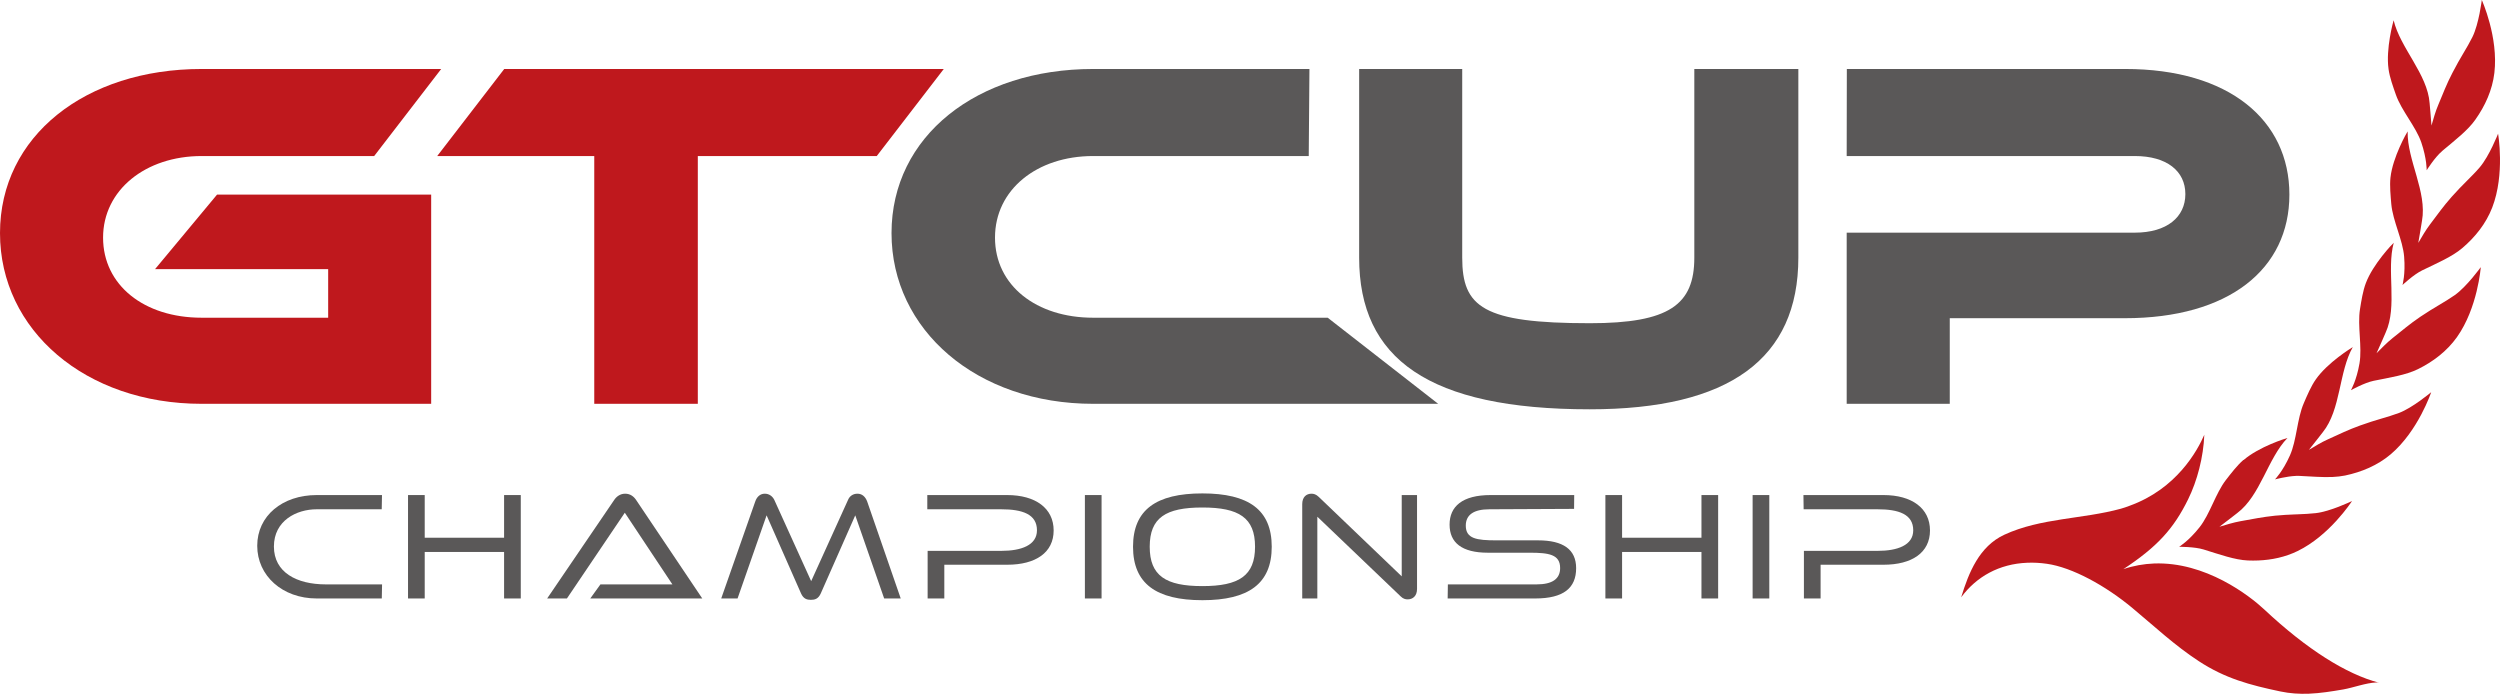
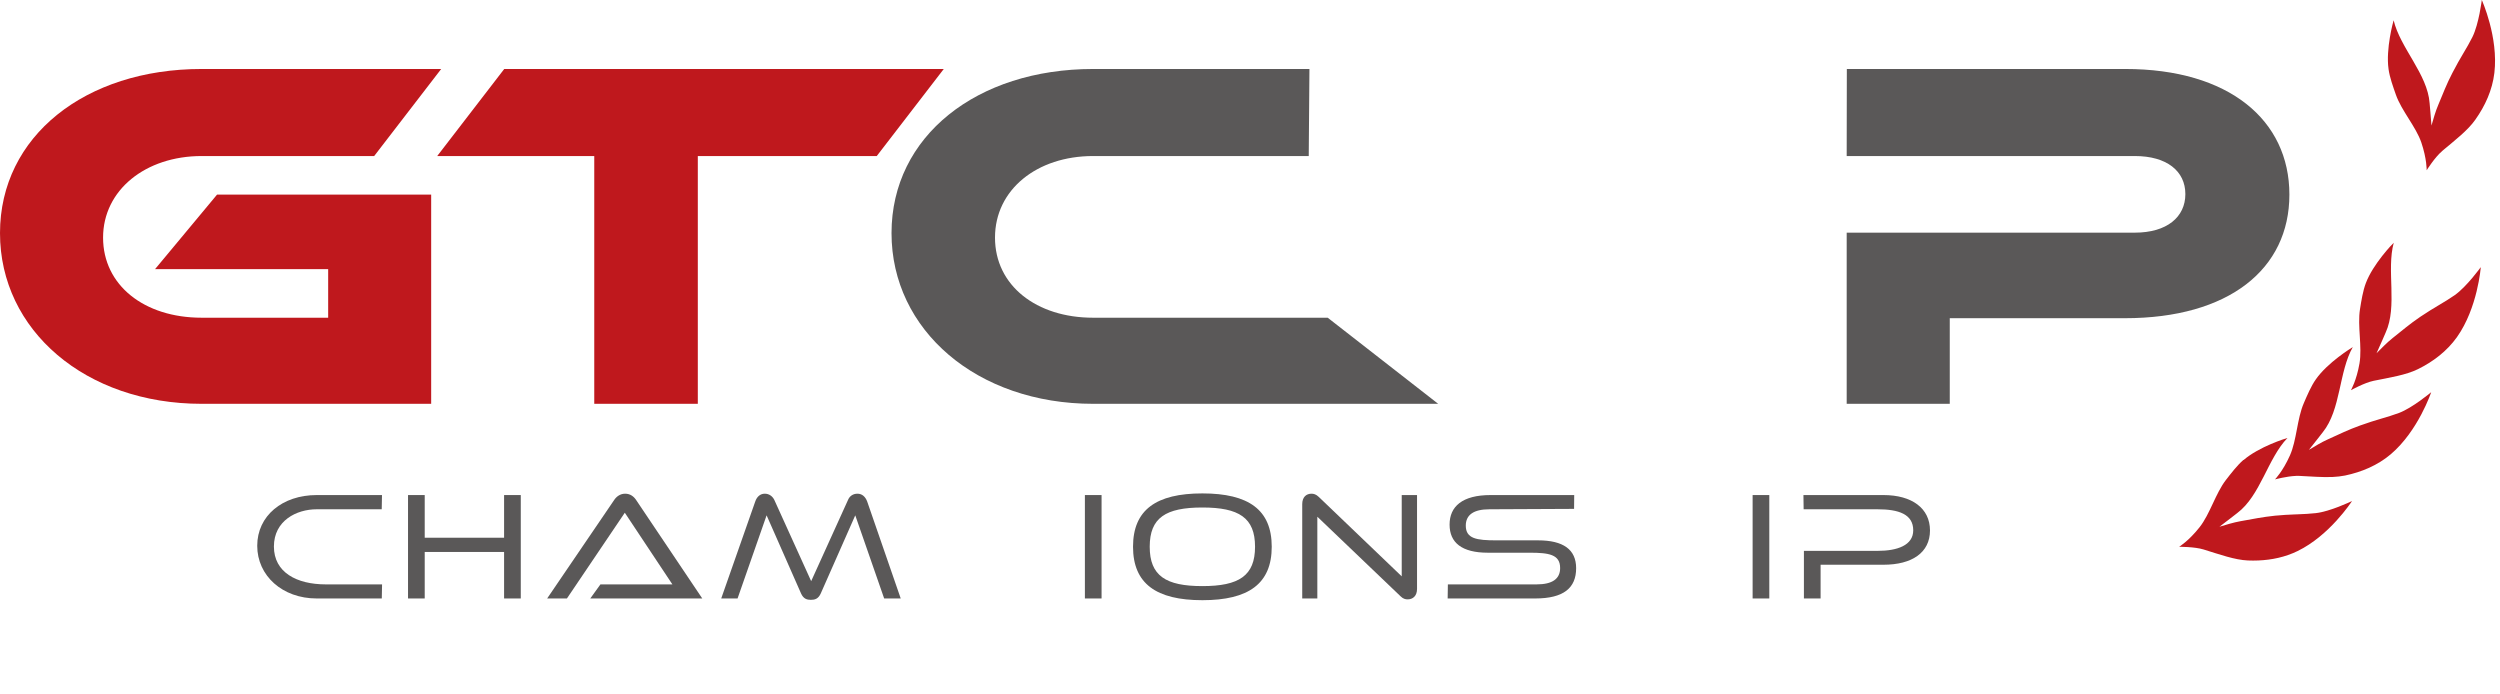
<svg xmlns="http://www.w3.org/2000/svg" width="209" height="58" viewBox="0 0 209 58" fill="none">
  <g clip-path="url(#clip0_1_5618)">
    <path d="M204.161 12.632C203.552 13.143 202.869 14.234 202.869 14.234C202.869 14.234 202.892 13.298 202.421 11.908C201.968 10.587 200.768 9.26 200.297 7.921C200.068 7.267 199.775 6.462 199.683 5.779C199.442 4.078 200.073 1.809 200.108 1.695C200.659 4.015 202.944 6.198 203.116 8.628C203.116 8.628 203.242 10.041 203.271 10.495C203.443 9.909 203.598 9.329 203.845 8.754C204.27 7.749 204.517 7.06 205.027 6.083C205.682 4.802 206.233 4.027 206.692 3.102C207.238 1.999 207.479 0 207.479 0C207.479 0 208.885 3.113 208.529 6.1C208.357 7.537 207.76 8.846 206.933 10.012C206.308 10.903 205.228 11.73 204.161 12.626V12.632Z" fill="#BF181D" />
-     <path d="M201.279 10.995C201.233 13.379 202.915 16.055 202.479 18.456C202.479 18.456 202.255 19.852 202.169 20.306C202.479 19.783 202.771 19.261 203.15 18.761C203.811 17.888 204.23 17.285 204.953 16.463C205.906 15.383 206.635 14.774 207.307 13.987C208.105 13.051 208.839 11.178 208.839 11.178C208.839 11.178 209.431 14.545 208.351 17.348C207.829 18.692 206.933 19.818 205.837 20.748C205.005 21.455 203.759 21.989 202.502 22.598C201.784 22.943 200.848 23.827 200.848 23.827C200.848 23.827 201.107 22.931 200.986 21.461C200.877 20.071 200.045 18.485 199.913 17.072C199.855 16.383 199.769 15.533 199.844 14.843C200.033 13.137 201.204 11.092 201.273 10.995H201.279Z" fill="#BF181D" />
    <path d="M200.119 20.289C199.488 22.586 200.452 25.602 199.436 27.814C199.436 27.814 198.874 29.112 198.678 29.531C199.109 29.1 199.522 28.664 200.01 28.273C200.866 27.595 201.417 27.113 202.324 26.492C203.512 25.688 204.367 25.269 205.211 24.677C206.216 23.971 207.393 22.334 207.393 22.334C207.393 22.334 207.14 25.74 205.395 28.193C204.557 29.364 203.409 30.238 202.123 30.869C201.141 31.352 199.804 31.559 198.437 31.835C197.662 31.995 196.537 32.621 196.537 32.621C196.537 32.621 197.008 31.812 197.255 30.37C197.49 28.991 197.071 27.251 197.295 25.849C197.404 25.166 197.536 24.321 197.783 23.672C198.386 22.069 200.022 20.375 200.119 20.294V20.289Z" fill="#BF181D" />
-     <path d="M198.885 57.052H198.661C197.771 57.093 196.761 57.483 195.894 57.638C194.918 57.805 193.977 57.954 193.024 57.994C192.237 58.023 191.451 57.977 190.636 57.805C188.075 57.265 186.026 56.719 183.816 55.272C181.795 53.95 180.107 52.359 178.276 50.837C176.037 48.97 173.242 47.431 171.112 47.132C170.549 47.052 170.004 47.023 169.481 47.046C167.133 47.138 165.228 48.206 163.953 49.935C164.59 47.856 165.469 45.673 167.564 44.702C170.612 43.295 174.108 43.404 177.294 42.531C177.536 42.462 177.782 42.382 178.029 42.284C181.973 40.865 183.712 37.665 184.281 36.344C184.206 38.228 183.689 40.193 182.926 41.744C181.709 44.22 180.325 45.73 177.513 47.58C178.374 47.287 179.229 47.144 180.061 47.109C184.384 46.937 188.075 49.815 189.281 50.941C192.863 54.301 196.175 56.369 198.874 57.07L198.885 57.052Z" fill="#BF181D" />
    <path d="M196.698 29.009C195.515 31.082 195.711 34.242 194.183 36.137C194.183 36.137 193.311 37.258 193.024 37.608C193.546 37.298 194.057 36.976 194.626 36.723C195.619 36.275 196.279 35.942 197.312 35.569C198.655 35.081 199.591 34.885 200.556 34.523C201.704 34.087 203.248 32.788 203.248 32.788C203.248 32.788 202.163 36.028 199.867 37.976C198.765 38.906 197.438 39.463 196.038 39.756C195.71 39.819 195.36 39.86 194.993 39.877C194.143 39.911 193.196 39.831 192.226 39.785C192.14 39.785 192.048 39.785 191.945 39.785C191.17 39.814 190.188 40.078 190.188 40.078C190.188 40.078 190.842 39.412 191.439 38.073C192.008 36.798 192.031 35.006 192.599 33.702C192.875 33.064 193.202 32.283 193.604 31.714C194.585 30.307 196.589 29.078 196.698 29.015V29.009Z" fill="#BF181D" />
    <path d="M187.565 38.458C188.862 37.338 191.112 36.643 191.233 36.614C189.574 38.326 188.977 41.434 187.031 42.893C187.031 42.893 185.911 43.766 185.544 44.036C186.124 43.864 186.703 43.68 187.312 43.571C188.385 43.381 189.109 43.226 190.194 43.111C190.797 43.054 191.319 43.025 191.795 43.008C191.899 43.008 192.002 43.002 192.1 42.996C192.622 42.973 193.104 42.956 193.598 42.898C194.781 42.766 196.52 41.939 196.629 41.888C196.572 41.974 194.74 44.777 192.077 46.069C191.038 46.575 189.924 46.81 188.787 46.856C188.5 46.868 188.213 46.868 187.926 46.856C186.83 46.81 185.561 46.351 184.223 45.937C183.466 45.702 182.174 45.713 182.174 45.713C182.174 45.713 182.972 45.231 183.885 44.076C184.752 42.979 185.217 41.256 186.083 40.13C186.508 39.584 187.025 38.906 187.547 38.452L187.565 38.458Z" fill="#BF181D" />
    <path d="M26.476 50.032C23.611 50.032 21.504 48.131 21.504 45.627C21.504 43.122 23.611 41.387 26.476 41.387H31.935L31.912 42.576H26.476C24.782 42.576 22.899 43.53 22.899 45.69C22.899 47.849 24.799 48.855 27.239 48.855H31.941L31.918 50.032H26.482H26.476Z" fill="#5A5858" />
    <path d="M42.142 50.032V46.144H35.506V50.032H34.111V41.387H35.506V44.954H42.142V41.387H43.537V50.032H42.142Z" fill="#5A5858" />
    <path d="M49.347 50.032L50.196 48.855H56.212L52.234 42.864L47.395 50.032H45.742L51.344 41.801C51.522 41.531 51.832 41.273 52.263 41.273C52.693 41.273 52.986 41.508 53.181 41.801L58.71 50.032H49.352H49.347Z" fill="#5A5858" />
    <path d="M73.916 50.032L71.5 43.082L68.618 49.607C68.411 50.073 68.113 50.147 67.791 50.147C67.47 50.147 67.171 50.073 66.965 49.607L64.088 43.082L61.66 50.032H60.294L63.136 41.933C63.279 41.508 63.572 41.273 63.934 41.273C64.295 41.273 64.576 41.479 64.731 41.789L67.814 48.585L70.897 41.789C71.023 41.479 71.31 41.273 71.683 41.273C72.056 41.273 72.344 41.508 72.499 41.933L75.3 50.032H73.905H73.916Z" fill="#5A5858" />
-     <path d="M78.945 47.218V50.032H77.55V46.052H83.722C85.364 46.052 86.69 45.586 86.69 44.334C86.69 42.99 85.478 42.576 83.704 42.576H77.522V41.387H84.198C86.575 41.387 88.085 42.496 88.085 44.346C88.085 46.195 86.586 47.212 84.198 47.212H78.945V47.218Z" fill="#5A5858" />
    <path d="M90.697 50.032V41.387H92.091V50.032H90.697Z" fill="#5A5858" />
    <path d="M100.519 50.176C96.661 50.176 94.721 48.792 94.721 45.707C94.721 42.622 96.655 41.249 100.519 41.249C104.382 41.249 106.317 42.617 106.317 45.707C106.317 48.797 104.382 50.176 100.519 50.176ZM100.519 42.427C97.459 42.427 96.116 43.277 96.116 45.707C96.116 48.137 97.459 48.998 100.519 48.998C103.579 48.998 104.922 48.131 104.922 45.707C104.922 43.283 103.579 42.427 100.519 42.427Z" fill="#5A5858" />
    <path d="M110.129 43.214V50.032H108.866V42.151C108.866 41.531 109.227 41.273 109.641 41.273C109.824 41.273 110.025 41.324 110.249 41.542L117.184 48.183V41.387H118.464V49.228C118.464 49.849 118.091 50.107 117.678 50.107C117.5 50.107 117.304 50.067 117.086 49.849L110.14 43.208L110.129 43.214Z" fill="#5A5858" />
    <path d="M121.024 50.032L121.042 48.855H128.453C129.785 48.855 130.427 48.389 130.427 47.488C130.427 46.35 129.486 46.207 127.873 46.207H124.388C122.207 46.207 121.185 45.368 121.185 43.857C121.185 42.346 122.241 41.387 124.618 41.387H131.604L131.593 42.542L124.515 42.576C123.2 42.576 122.54 43.042 122.54 43.943C122.54 45.041 123.458 45.173 125.094 45.173H128.579C130.686 45.173 131.765 45.937 131.765 47.499C131.765 49.154 130.72 50.032 128.344 50.032H121.019H121.024Z" fill="#5A5858" />
-     <path d="M142.242 50.032V46.144H135.606V50.032H134.211V41.387H135.606V44.954H142.242V41.387H143.637V50.032H142.242Z" fill="#5A5858" />
    <path d="M146.519 50.032V41.387H147.914V50.032H146.519Z" fill="#5A5858" />
    <path d="M152.202 47.218V50.032H150.807V46.052H156.978C158.62 46.052 159.946 45.586 159.946 44.334C159.946 42.99 158.735 42.576 156.967 42.576H150.784L150.767 41.387H157.46C159.837 41.387 161.347 42.496 161.347 44.346C161.347 46.195 159.848 47.212 157.46 47.212H152.208L152.202 47.218Z" fill="#5A5858" />
    <path d="M18.146 16.268H36.046V33.759H16.855C7.153 33.759 0 27.607 0 19.49C0 11.373 7.153 5.767 16.855 5.767H36.884L31.281 13.045H16.855C12.17 13.045 8.617 15.889 8.617 19.864C8.617 23.839 12.044 26.561 16.855 26.561H27.435V22.5H12.962L18.146 16.268Z" fill="#BF181D" />
    <path d="M78.9 5.767L73.297 13.045H58.337V33.759H49.68V13.045H36.551L42.154 5.767H78.9Z" fill="#BF181D" />
    <path d="M110.996 26.561L120.232 33.759H91.386C81.684 33.759 74.531 27.607 74.531 19.49C74.531 11.373 81.684 5.767 91.386 5.767H109.469L109.411 13.045H91.38C86.695 13.045 83.182 15.848 83.182 19.864C83.182 23.879 86.655 26.561 91.38 26.561H110.996Z" fill="#5A5858" />
-     <path d="M150.342 21.541C150.342 29.991 144.576 34.218 132.902 34.218C119.434 34.218 113.625 29.991 113.625 21.541V5.767H122.241V21.541C122.241 25.683 123.998 27.021 132.908 27.021C139.555 27.021 141.645 25.47 141.645 21.541V5.767H150.342V21.541Z" fill="#5A5858" />
    <path d="M177.639 26.602H163V33.759H154.383V19.45H178.471C181.146 19.45 182.696 18.152 182.696 16.227C182.696 14.303 181.146 13.045 178.471 13.045H154.383L154.395 5.767H177.679C186.336 5.767 191.393 10.035 191.393 16.268C191.393 22.5 186.336 26.602 177.633 26.602H177.639Z" fill="#5A5858" />
  </g>
  <defs>
    <clipPath id="clip0_1_5618">
      <rect width="209" height="58" fill="white" />
    </clipPath>
  </defs>
</svg>